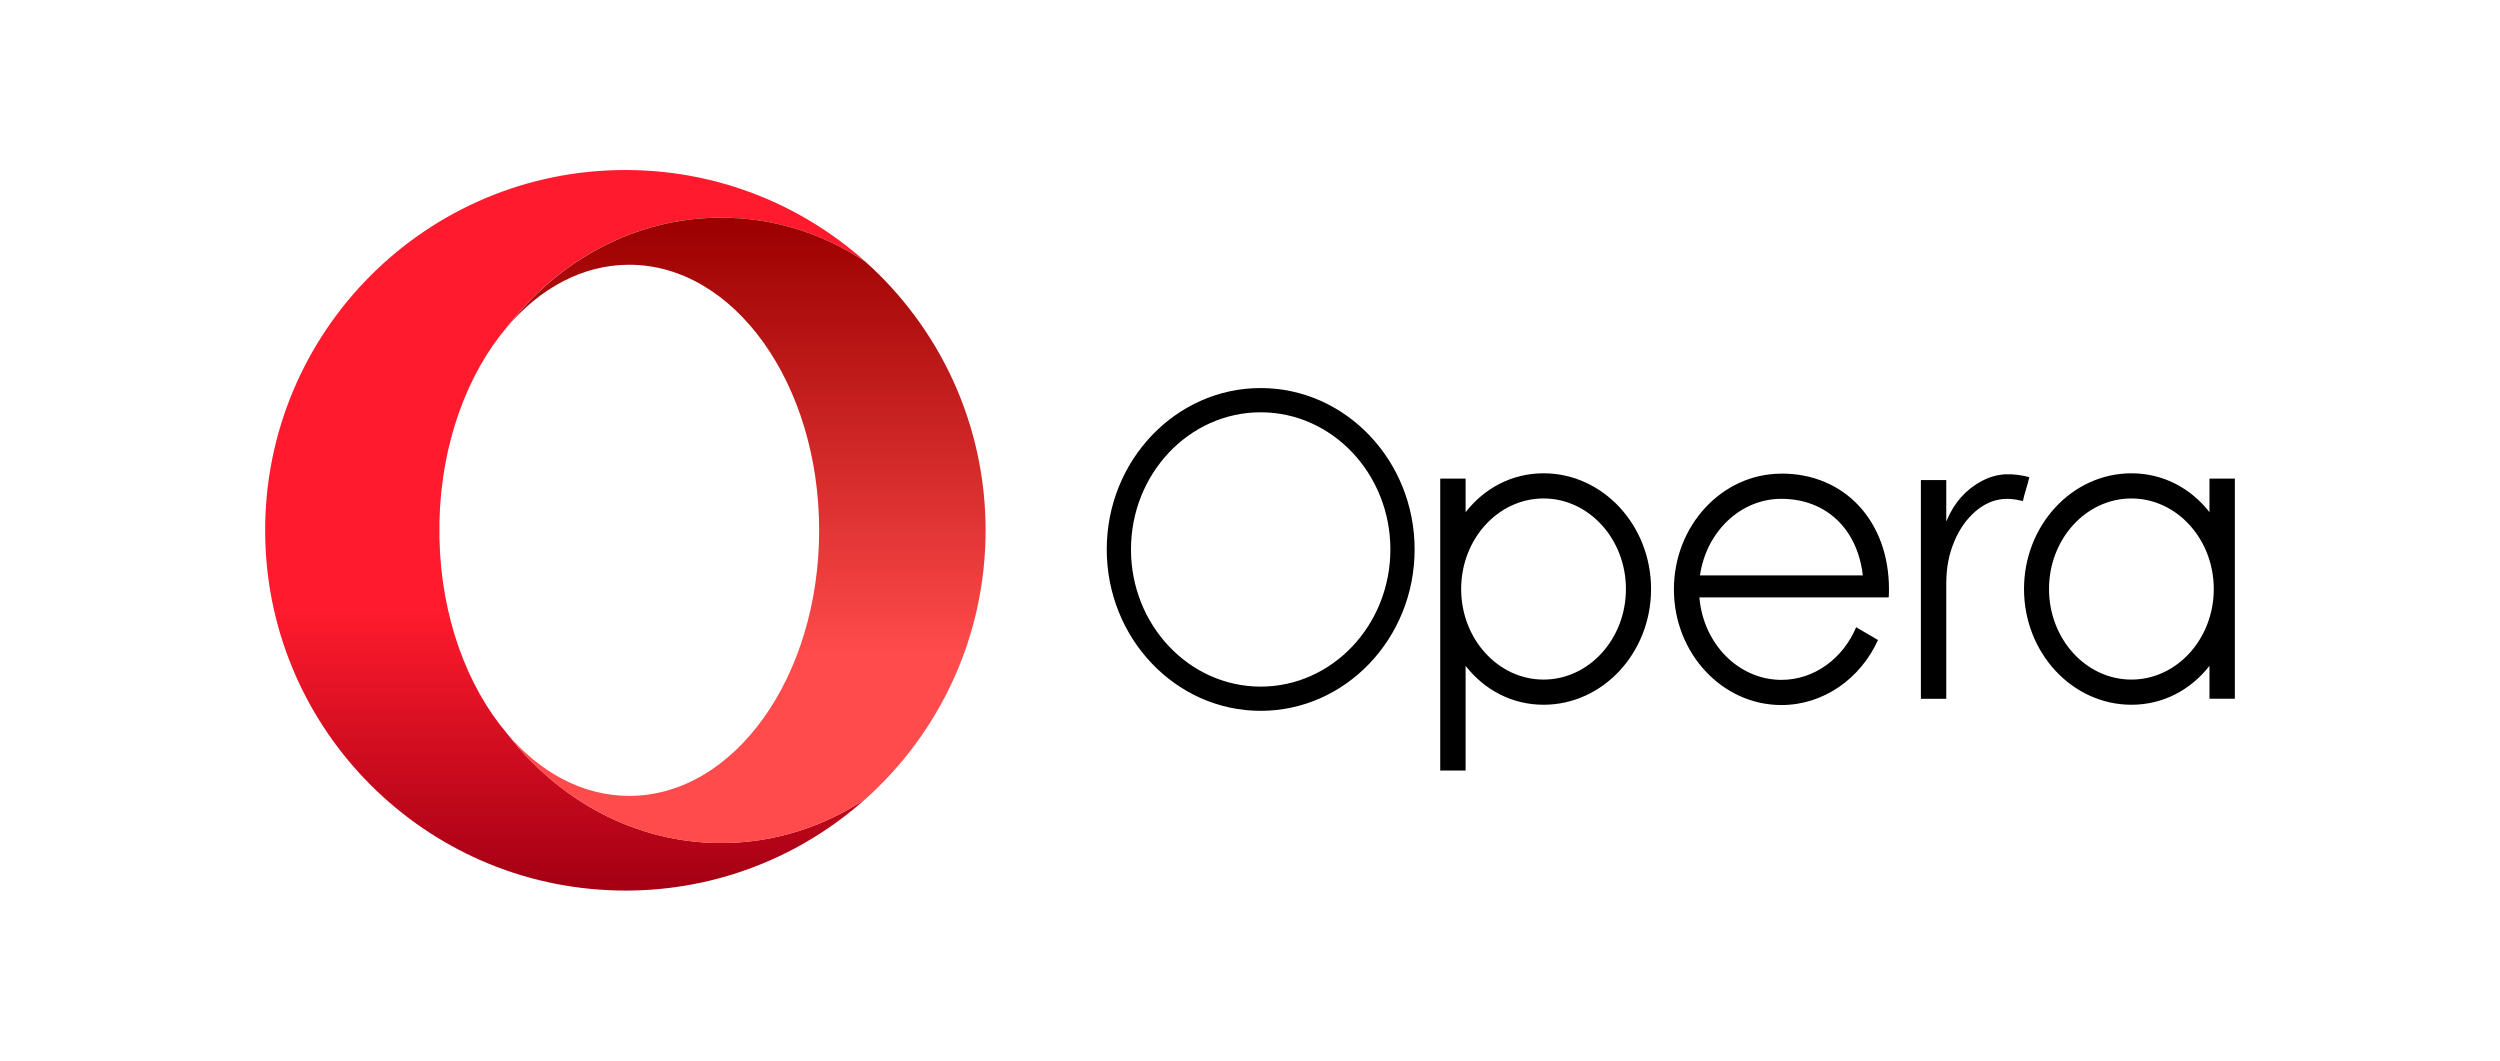
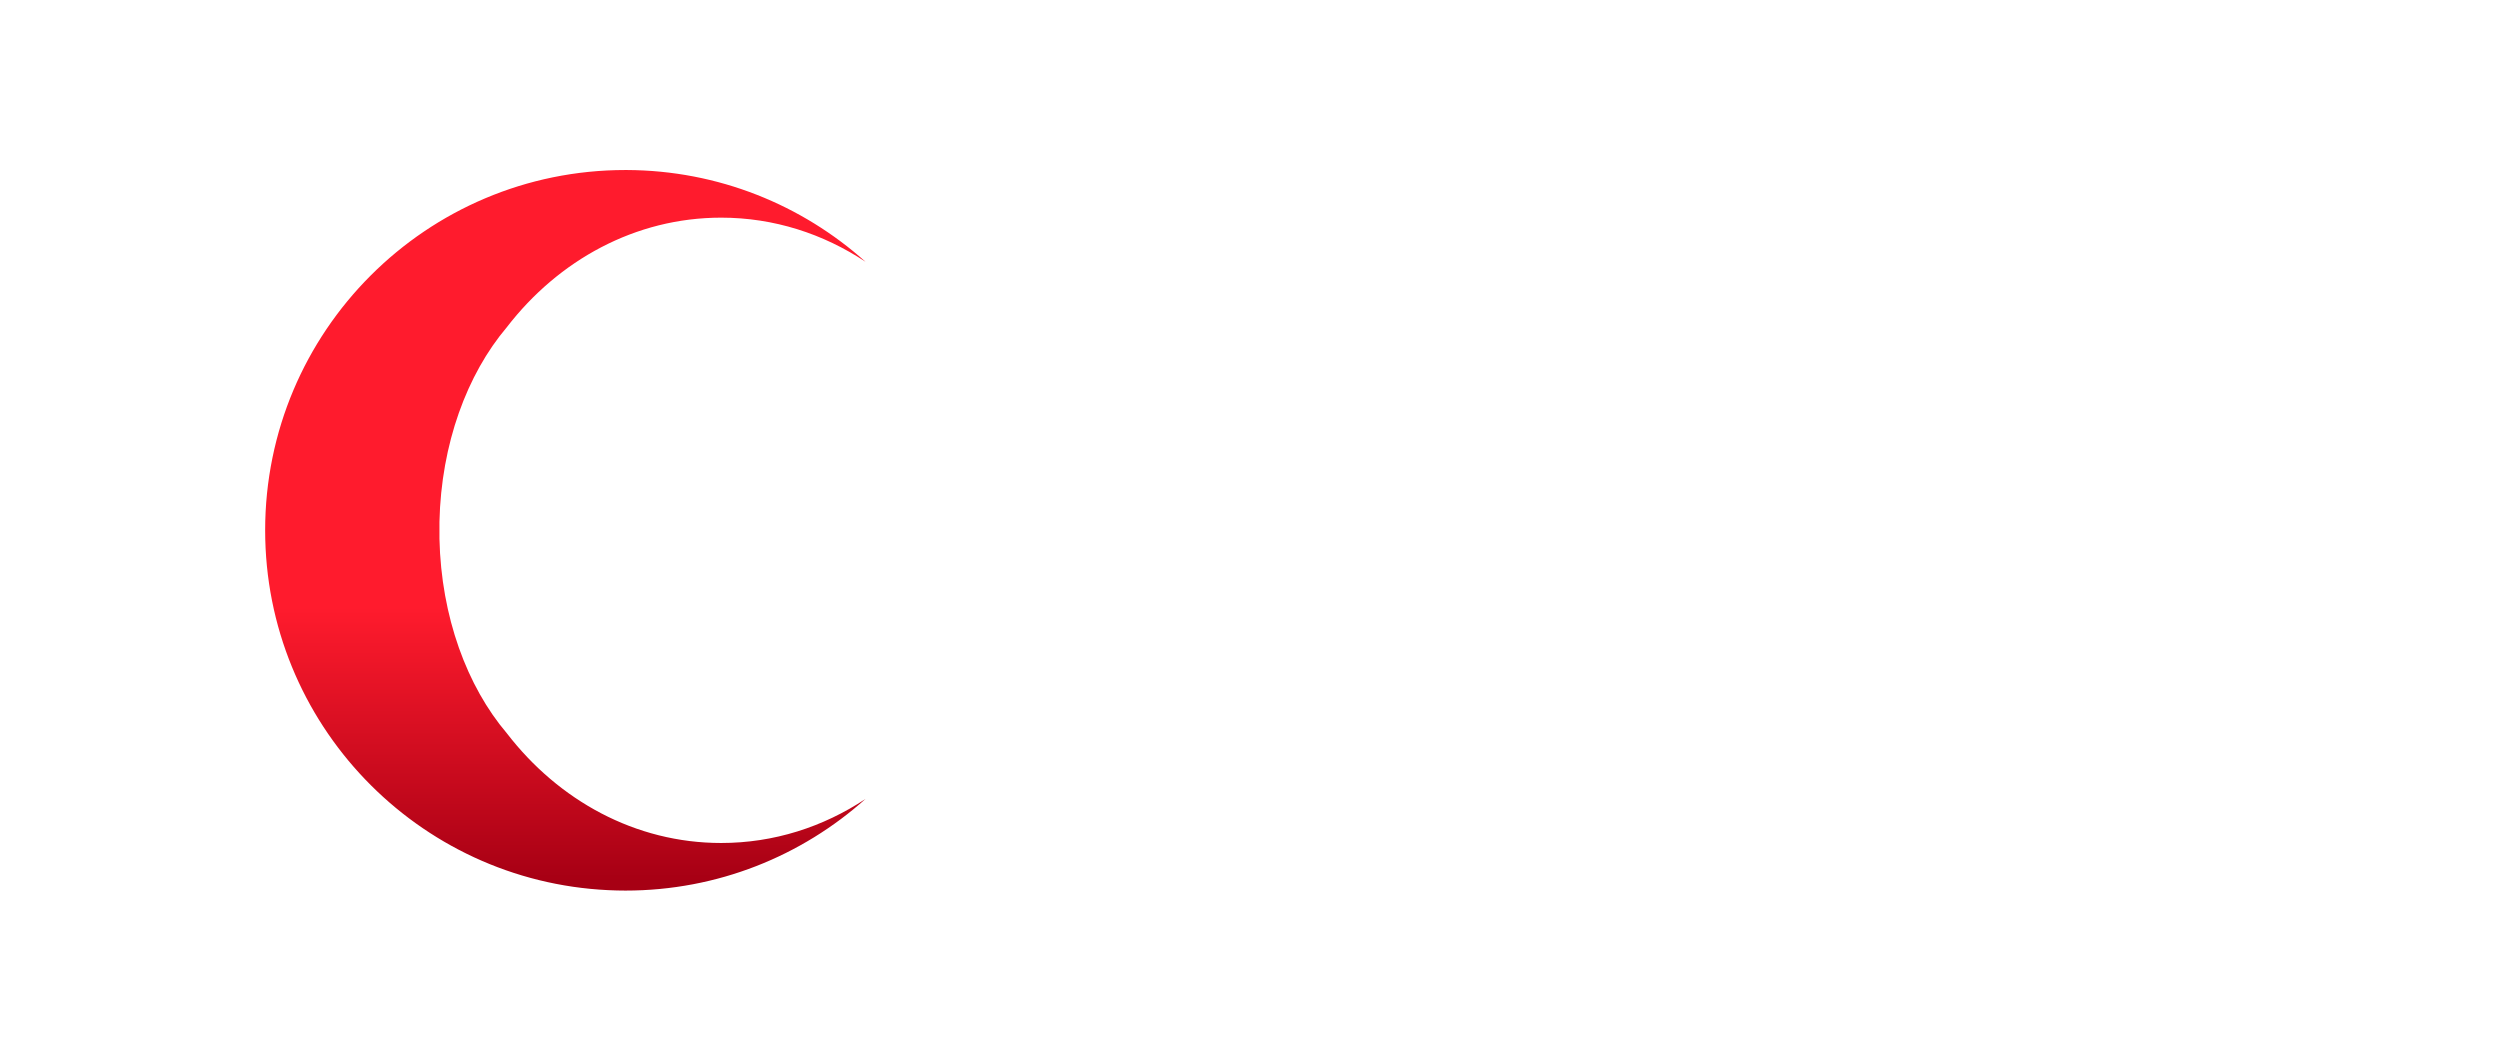
<svg xmlns="http://www.w3.org/2000/svg" width="132" height="56" viewBox="0 0 132 56" fill="none">
-   <rect width="132" height="56" fill="white" />
  <path d="M33.019 8.977C22.514 8.977 14 17.495 14 28C14 38.202 22.033 46.527 32.118 47C32.421 47.015 32.72 47.023 33.023 47.023C37.895 47.023 42.336 45.191 45.701 42.182C43.471 43.662 40.863 44.51 38.077 44.51C33.545 44.51 29.491 42.262 26.762 38.718C24.657 36.239 23.295 32.566 23.203 28.448V27.551C23.294 23.436 24.657 19.764 26.758 17.28C29.487 13.737 33.545 11.492 38.077 11.492C40.863 11.492 43.472 12.344 45.701 13.824C42.351 10.825 37.937 8.996 33.091 8.977H33.019H33.019Z" fill="url(#paint0_linear_4250_33362)" />
-   <path d="M26.758 17.279C28.507 15.22 30.759 13.979 33.223 13.979C38.761 13.979 43.251 20.259 43.251 28.001C43.251 35.746 38.761 42.023 33.223 42.023C30.758 42.023 28.507 40.781 26.761 38.723C29.49 42.266 33.545 44.515 38.076 44.515C40.862 44.515 43.471 43.663 45.7 42.187C49.592 38.7 52.04 33.639 52.04 28.002C52.04 22.37 49.591 17.304 45.696 13.821C43.466 12.341 40.861 11.493 38.075 11.493C33.544 11.493 29.489 13.741 26.76 17.285" fill="url(#paint1_linear_4250_33362)" />
-   <path d="M66.564 20.489C62.082 20.489 58.436 24.313 58.436 29.011C58.436 33.709 62.082 37.532 66.564 37.532C71.046 37.532 74.692 33.709 74.692 29.011C74.692 24.313 71.046 20.489 66.564 20.489ZM66.564 21.769C70.342 21.769 73.412 25.017 73.412 29.011C73.412 33.005 70.343 36.253 66.564 36.253C62.79 36.253 59.716 33.005 59.716 29.011C59.716 25.017 62.786 21.769 66.564 21.769ZM81.502 24.99C79.818 24.99 78.369 25.785 77.384 27.042V25.271H76.044V40.686H77.384V35.159C78.368 36.416 79.818 37.211 81.502 37.211C84.633 37.211 87.176 34.47 87.176 31.101C87.176 27.731 84.629 24.99 81.502 24.99ZM112.541 24.99C109.41 24.99 106.868 27.731 106.868 31.101C106.868 34.47 109.415 37.211 112.541 37.211C114.226 37.211 115.675 36.416 116.66 35.159V36.892H118V25.271H116.66V27.042C115.68 25.785 114.226 24.99 112.541 24.99ZM94.056 25.009C90.925 25.009 88.382 27.75 88.382 31.119C88.382 34.489 90.93 37.226 94.056 37.226C96.293 37.226 98.235 35.825 99.159 33.792L98.004 33.118C97.315 34.758 95.805 35.897 94.06 35.897C91.792 35.897 89.927 33.981 89.729 31.543H99.723C99.735 31.403 99.738 31.259 99.738 31.115C99.738 27.519 97.403 25.005 94.065 25.005L94.056 25.009ZM105.943 25.04C105.481 25.058 105.046 25.18 104.637 25.399C103.777 25.857 103.183 26.554 102.804 27.444C102.797 27.466 102.785 27.485 102.778 27.504H102.763V25.346H101.423V36.897H102.763V30.836C102.763 29.984 102.895 29.291 103.175 28.617C103.433 27.992 103.796 27.436 104.311 26.993C104.921 26.471 105.617 26.247 106.416 26.376C106.545 26.399 106.674 26.425 106.81 26.452C106.886 26.069 107.067 25.581 107.147 25.195C106.776 25.089 106.287 25.028 105.939 25.043L105.943 25.04ZM81.499 26.319C83.899 26.319 85.849 28.466 85.849 31.1C85.849 33.739 83.895 35.882 81.499 35.882C79.099 35.882 77.149 33.735 77.149 31.1C77.149 28.462 79.102 26.319 81.499 26.319ZM112.537 26.319C114.937 26.319 116.887 28.466 116.887 31.1C116.887 33.739 114.934 35.882 112.537 35.882C110.137 35.882 108.188 33.735 108.188 31.1C108.188 28.462 110.141 26.319 112.537 26.319ZM94.052 26.338C96.422 26.338 98.08 27.936 98.356 30.381H89.759C90.085 28.095 91.883 26.338 94.052 26.338Z" fill="black" />
  <defs>
    <linearGradient id="paint0_linear_4250_33362" x1="29.849" y1="9.598" x2="29.849" y2="46.469" gradientUnits="userSpaceOnUse">
      <stop stop-color="#FF1B2D" />
      <stop offset="0.3" stop-color="#FF1B2D" />
      <stop offset="0.61" stop-color="#FF1B2D" />
      <stop offset="1" stop-color="#A70014" />
    </linearGradient>
    <linearGradient id="paint1_linear_4250_33362" x1="39.401" y1="11.771" x2="39.401" y2="44.382" gradientUnits="userSpaceOnUse">
      <stop stop-color="#9C0000" />
      <stop offset="0.7" stop-color="#FF4B4B" />
      <stop offset="1" stop-color="#FF4B4B" />
    </linearGradient>
  </defs>
</svg>